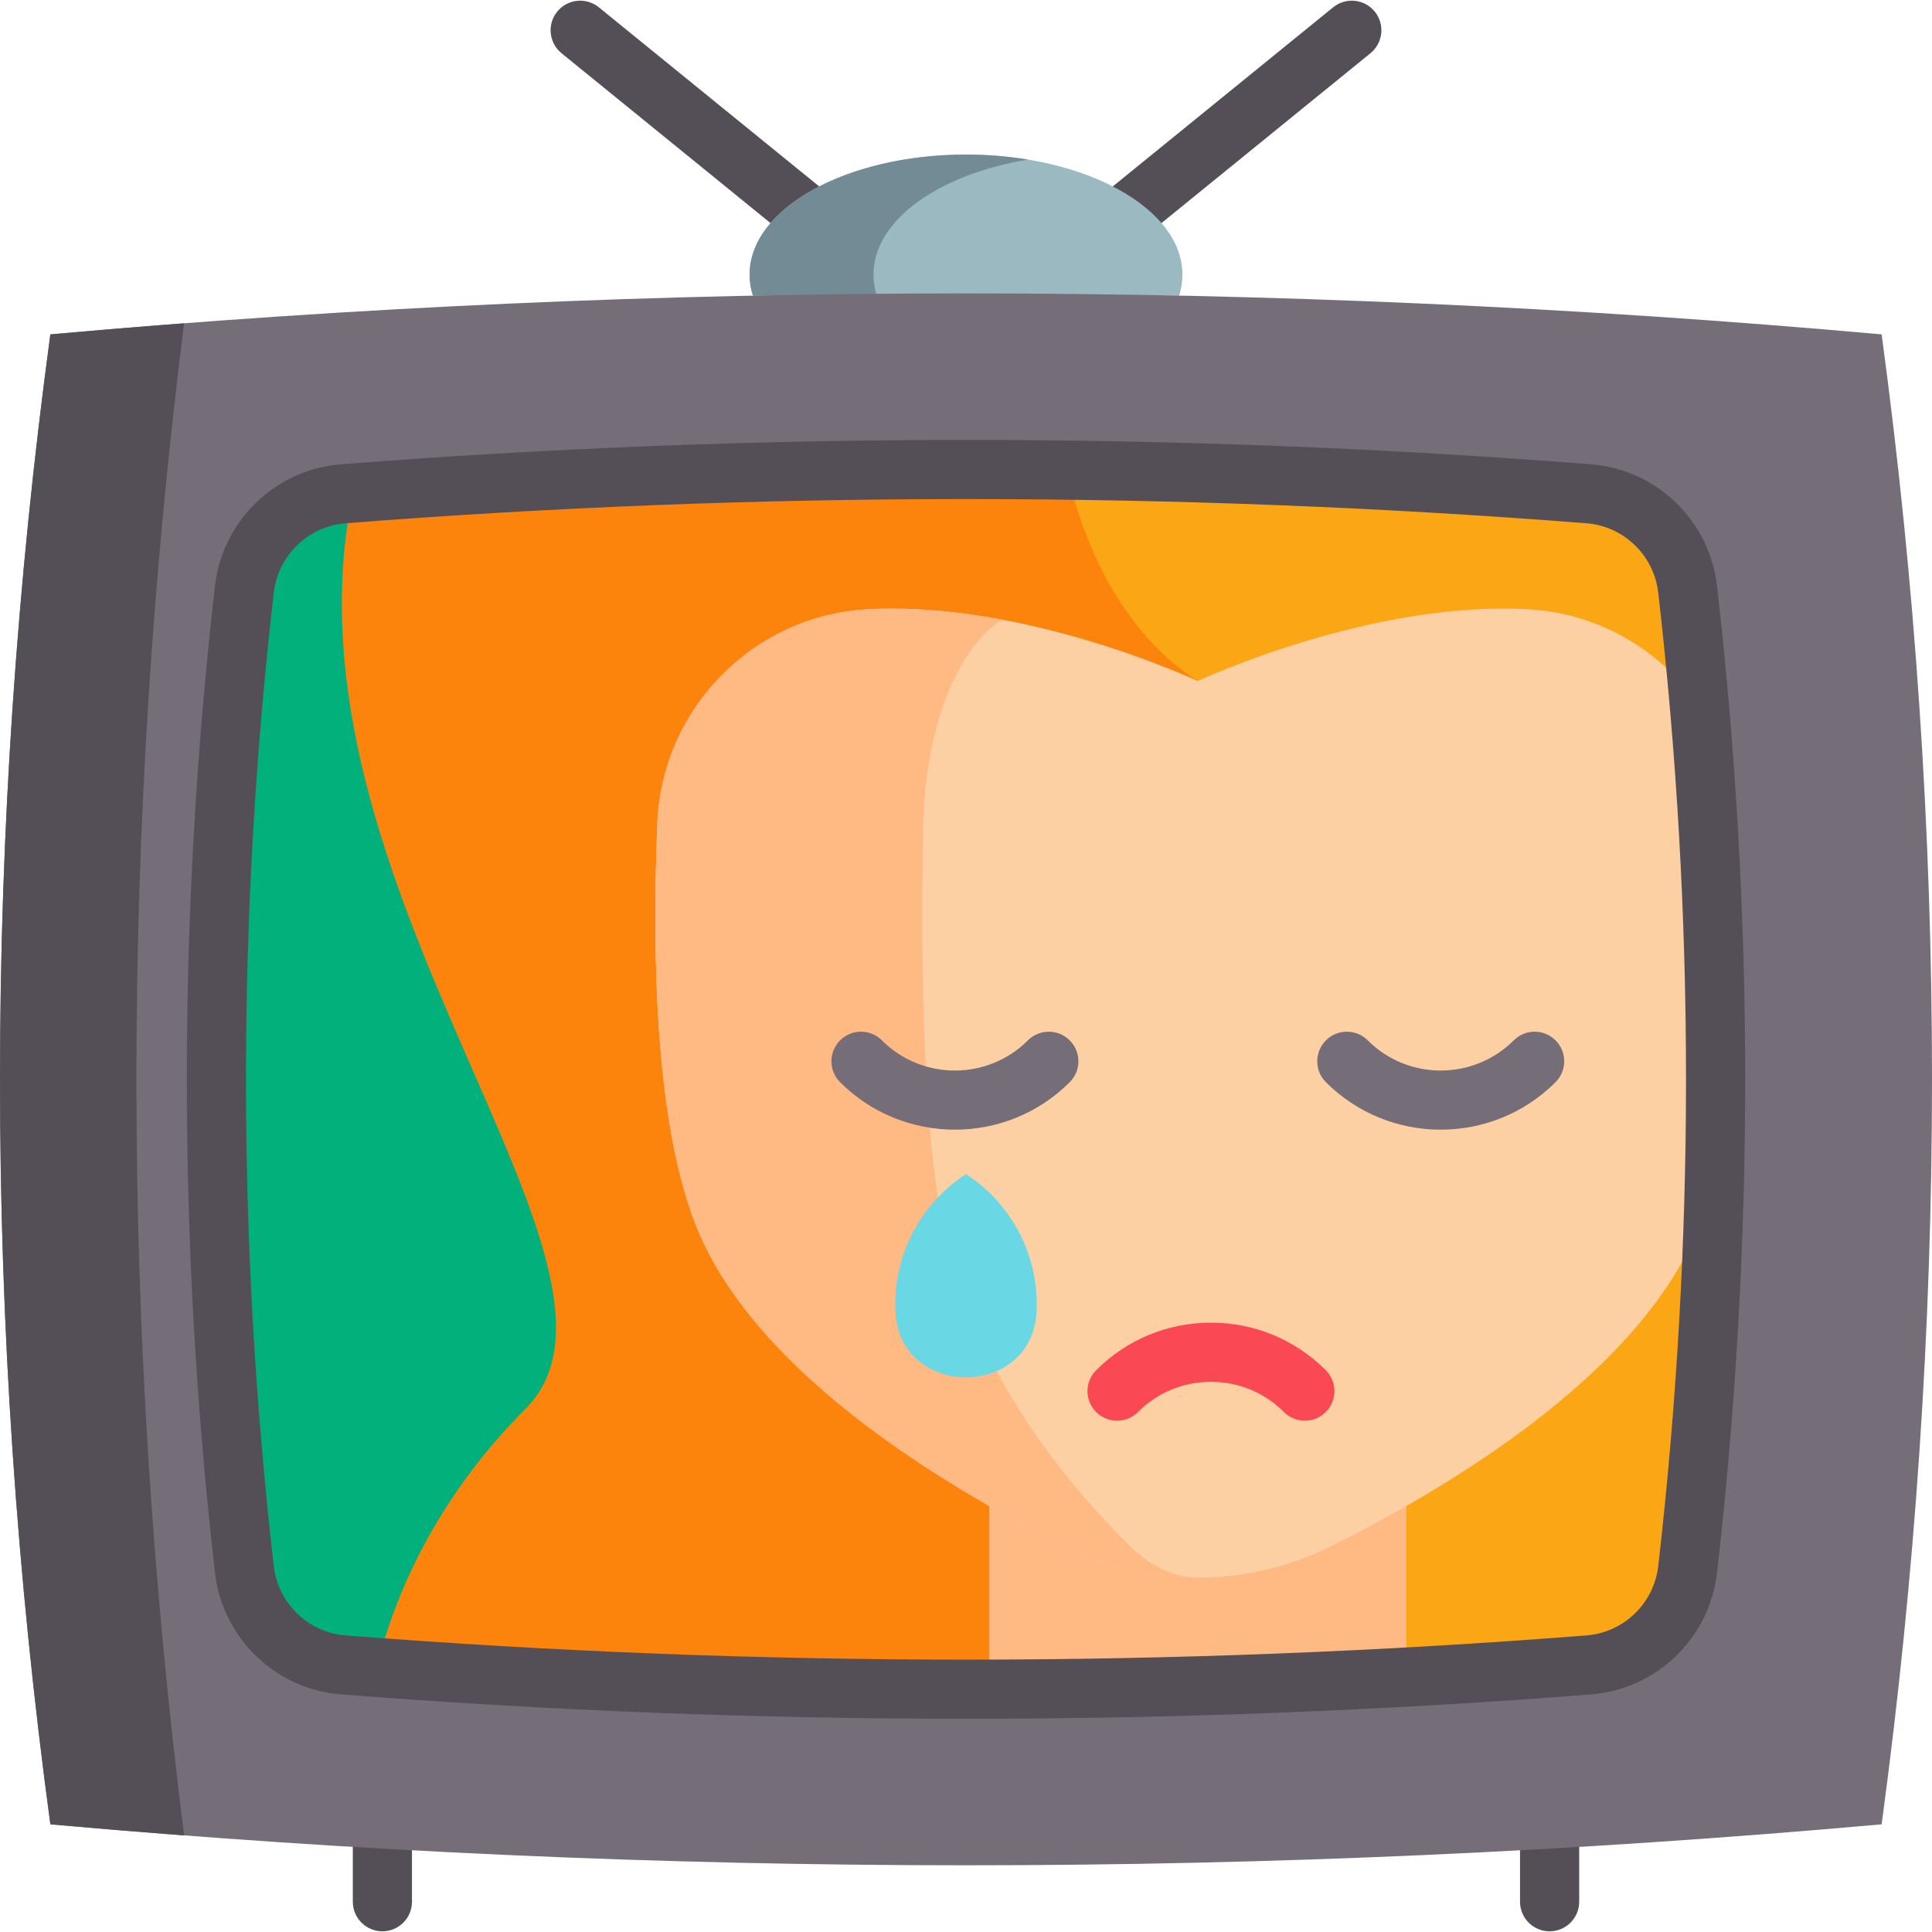
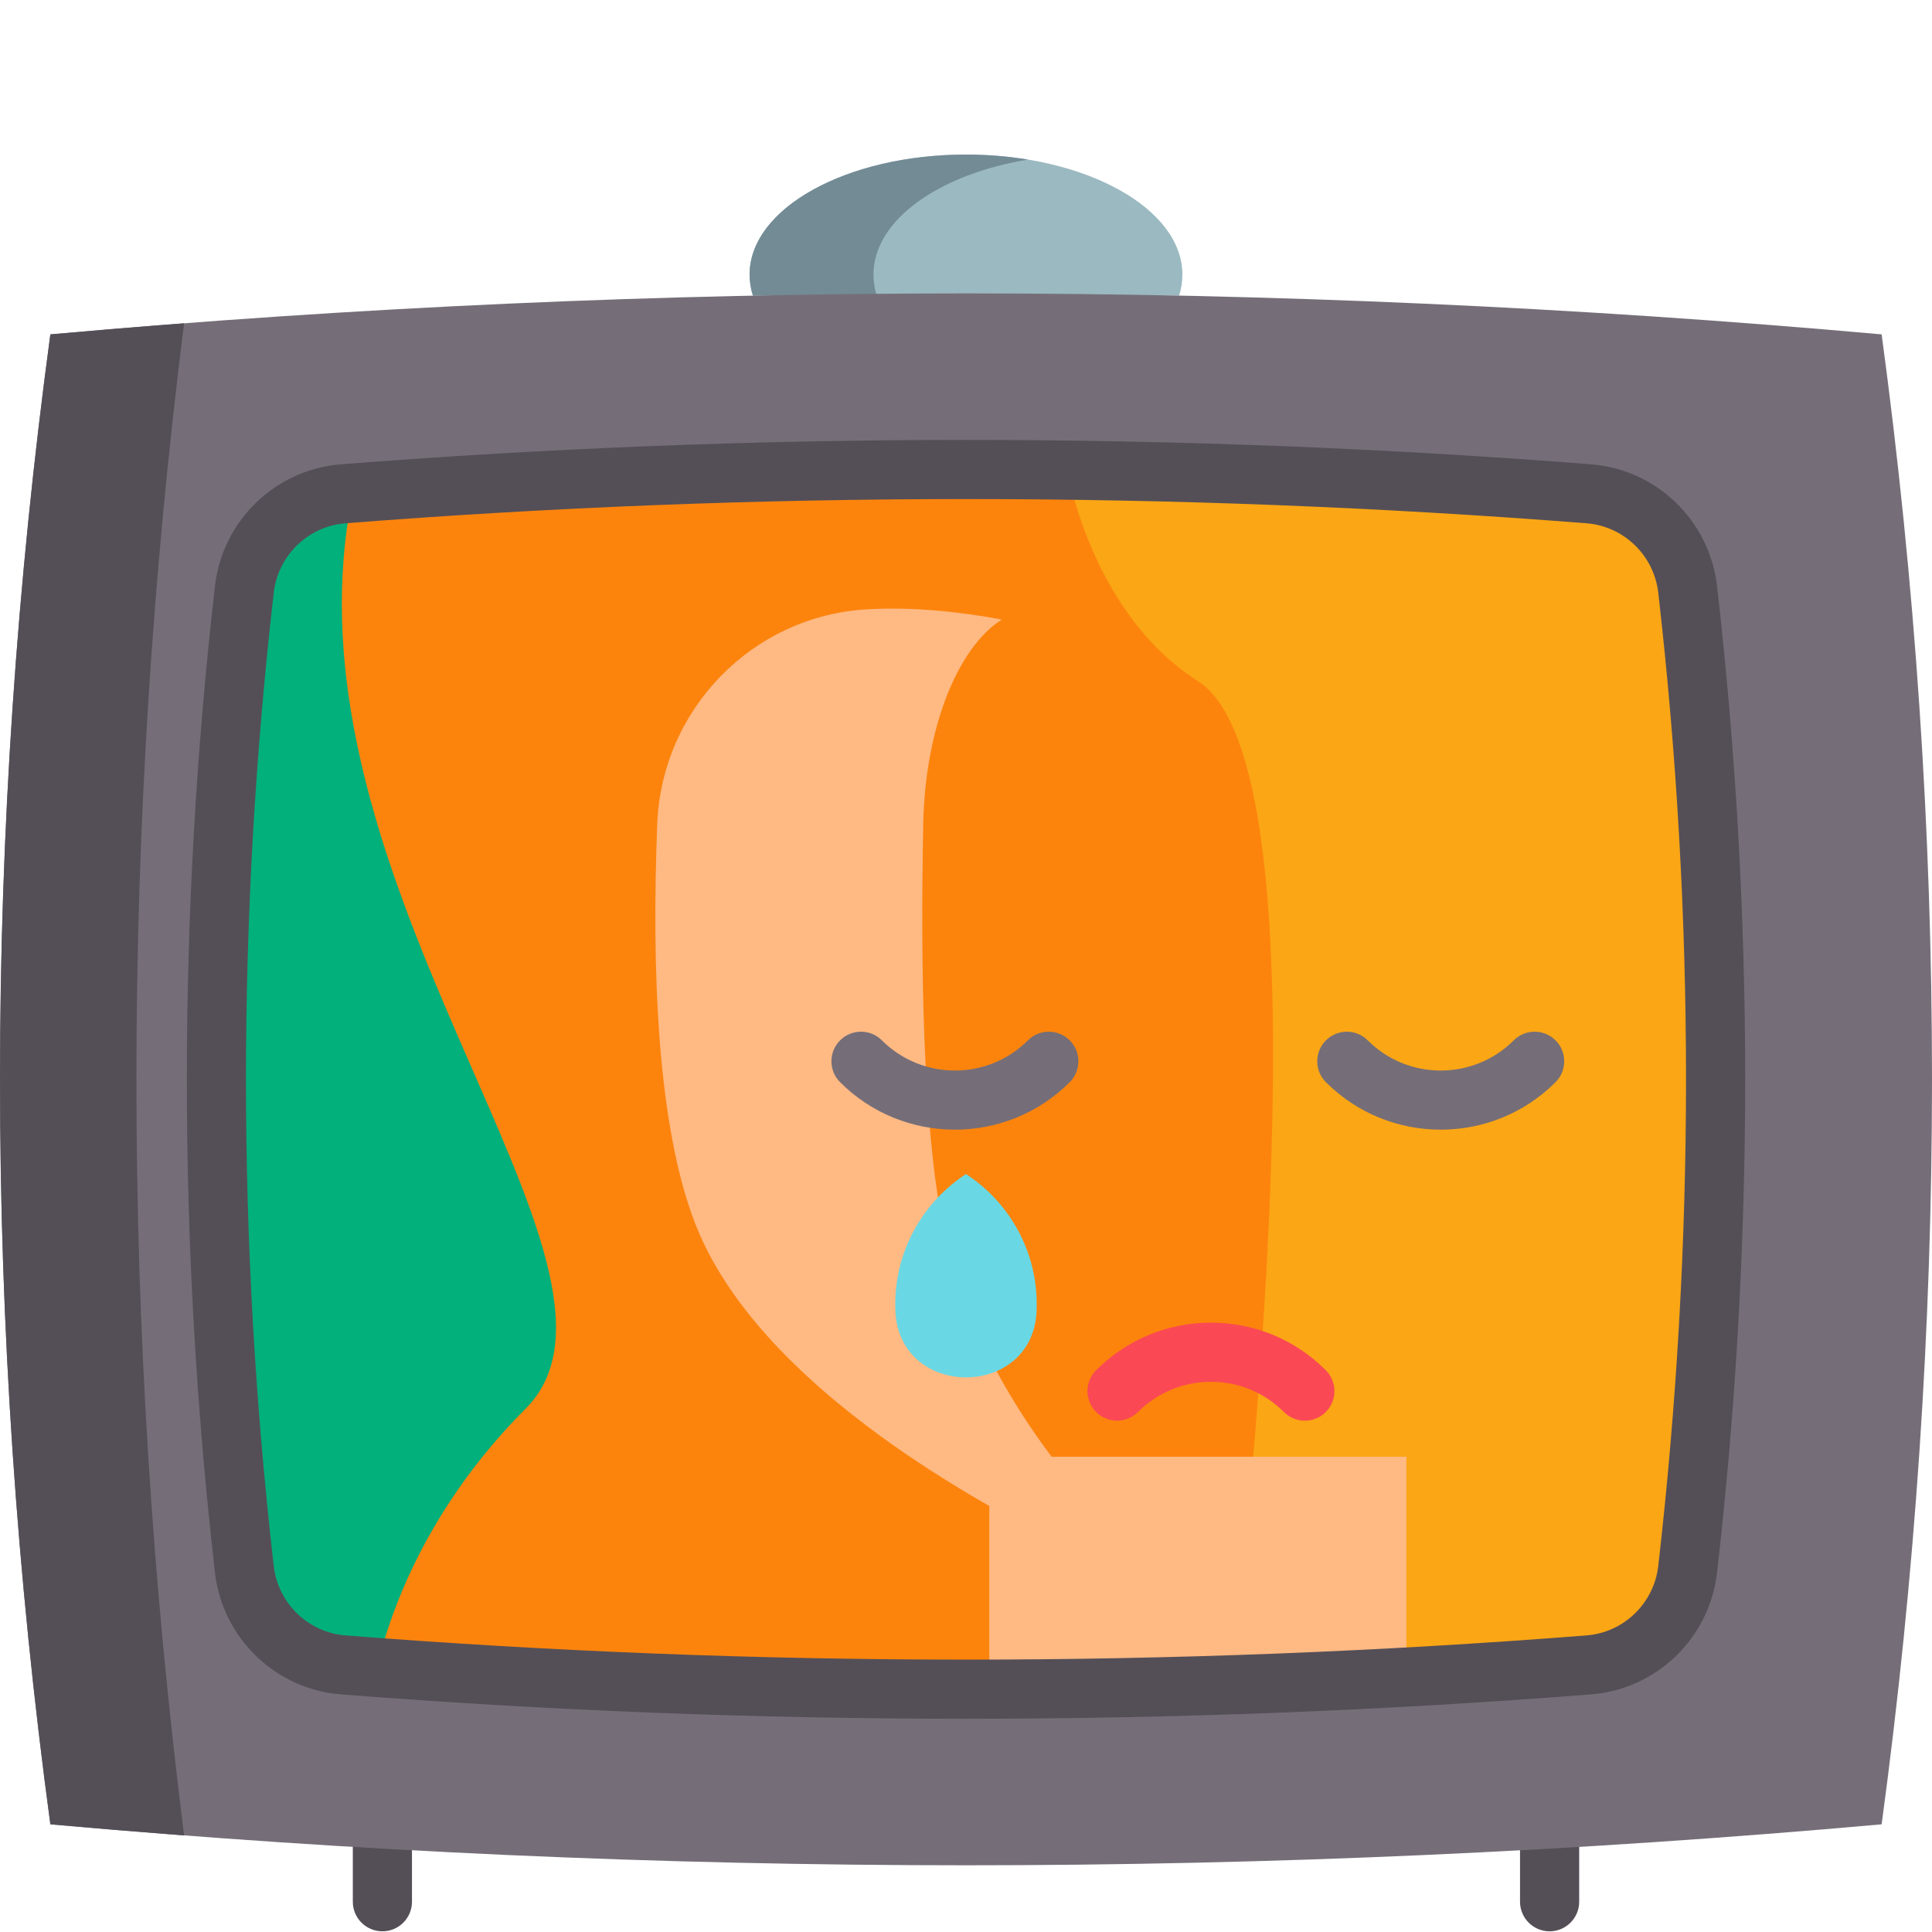
<svg xmlns="http://www.w3.org/2000/svg" id="Capa_1" enable-background="new 0 0 489.849 489.849" height="512" viewBox="0 0 489.849 489.849" width="512">
  <g fill="#544f57">
    <path d="m96.955 489.675c-4.142 0-7.5-3.358-7.5-7.5v-32.028c0-4.142 3.358-7.5 7.5-7.5s7.5 3.358 7.5 7.5v32.028c0 4.142-3.358 7.5-7.5 7.5z" />
    <path d="m392.895 489.675c-4.143 0-7.5-3.358-7.5-7.5v-32.028c0-4.142 3.357-7.5 7.5-7.5s7.5 3.358 7.5 7.5v32.028c0 4.142-3.358 7.5-7.5 7.5z" />
-     <path d="m206.092 63.125c-1.663 0-3.335-.55-4.726-1.68l-58.994-47.951c-3.214-2.612-3.702-7.336-1.089-10.55 2.613-3.215 7.336-3.702 10.55-1.089l58.994 47.951c3.214 2.612 3.702 7.336 1.089 10.55-1.481 1.824-3.644 2.769-5.824 2.769z" />
-     <path d="m283.753 63.125c-2.181 0-4.343-.946-5.825-2.77-2.612-3.214-2.124-7.938 1.09-10.55l58.994-47.951c3.216-2.613 7.939-2.124 10.551 1.089 2.612 3.214 2.124 7.938-1.09 10.55l-58.994 47.951c-1.391 1.132-3.064 1.681-4.726 1.681z" />
  </g>
  <path d="m298.953 74.954c.55-1.73.84-3.51.84-5.33 0-16.8-24.56-30.43-54.87-30.43-30.3 0-54.87 13.63-54.87 30.43 0 1.82.29 3.6.84 5.33" fill="#9bb9c1" />
  <path d="m221.463 69.624c0 1.82.29 3.6.84 5.33h-31.41c-.55-1.73-.84-3.51-.84-5.33 0-16.8 24.57-30.43 54.87-30.43 5.46 0 10.73.44 15.71 1.27-22.65 3.74-39.17 15.38-39.17 29.16z" fill="#738b95" />
  <path d="m477.081 84.779c-154.771-13.851-309.542-13.851-464.312 0-17.025 125.922-17.025 251.844 0 377.767 154.771 13.851 309.542 13.851 464.312 0 17.025-125.923 17.025-251.845 0-377.767z" fill="#756e78" />
  <path d="m46.679 465.359c-11.3-.86-22.61-1.8-33.91-2.81-17.02-125.92-17.02-251.84 0-377.77 11.3-1.01 22.61-1.95 33.91-2.81-16.12 127.79-16.12 255.59 0 383.39z" fill="#544f57" />
  <path d="m434.718 298.984c-.77 32.97-3.04 65.94-6.82 98.9-1.49 13.03-11.98 23.22-25.05 24.24-15.43 1.21-30.85 2.24-46.28 3.09-14.8.83-29.61 1.49-44.42 1.98-10.36.34-20.72.61-31.08.8-10.08.18-20.16.29-30.24.32-51.76.15-103.51-1.69-155.27-5.54-2.85-.21-5.7-.43-8.55-.65-13.07-1.02-23.56-11.21-25.05-24.24-9.49-82.81-9.49-165.63 0-248.45 1.49-13.02 11.98-23.21 25.05-24.23.83-.07 1.66-.13 2.49-.19 55.95-4.32 111.9-6.31 167.85-5.97 4.36.03 8.71.07 13.07.13 44.14.55 88.29 2.56 132.43 6.03 13.07 1.02 23.56 11.21 25.05 24.23 1.13 9.87 2.13 19.73 2.99 29.6 3.49 39.98 4.77 79.97 3.83 119.95z" fill="#02b07b" />
  <path d="m434.718 298.984c-.77 32.97-3.04 65.94-6.82 98.9-1.49 13.03-11.98 23.22-25.05 24.24-40.59 3.18-81.19 5.14-121.78 5.87l-24.82-247.34 1.1-61.61c48.5.3 97 2.35 145.5 6.16 13.07 1.02 23.56 11.21 25.05 24.23 1.13 9.87 2.13 19.73 2.99 29.6 3.49 39.98 4.77 79.97 3.83 119.95z" fill="#fba615" />
  <path d="m312.148 427.194c-10.36.34-20.72.61-31.08.8-61.84 1.11-123.67-.62-185.51-5.22 5.96-24.62 19.61-47.5 37.65-65.54 35.65-35.65-64.28-133.39-43.71-232.22 55.95-4.32 111.9-6.31 167.85-5.97 4.36.03 8.71.07 13.07.13 4.94 21.82 15.75 42.36 33.28 53.5 27.2 17.3 20.83 140.38 8.45 254.52z" fill="#fc840d" />
  <path d="m356.568 369.344v55.87c-14.8.83-29.61 1.49-44.42 1.98-10.36.34-20.72.61-31.08.8-10.08.18-20.16.29-30.24.32v-58.97z" fill="#ffb983" />
-   <path d="m434.718 298.984c-1.02 3.94-2.19 7.65-3.51 11.07-14.18 36.7-60.83 65.54-93.58 81.92-21.35 10.68-46.5 10.68-67.85 0-32.75-16.38-79.41-45.22-93.58-81.92-9.52-24.65-11.01-63.96-9.55-101.17 1.14-29.13 24.23-52.81 53.34-54.4 40.25-2.21 83.71 18.19 83.71 18.19s43.46-20.4 83.72-18.2c18.09.99 33.85 10.51 43.47 24.56 3.49 39.98 4.77 79.97 3.83 119.95z" fill="#fcd0a3" />
  <path d="m286.464 391.971c5.43 5.34 11.33 8.01 17.23 8.01-11.62 0-23.24-2.67-33.92-8.01-32.75-16.38-79.41-45.22-93.58-81.92-9.52-24.65-11.01-63.96-9.55-101.17 1.14-29.13 24.23-52.81 53.34-54.4 11.44-.63 23.13.57 34.02 2.6-11.25 7.12-19.44 27.58-19.92 51.8-.74 37.21.01 76.52 4.85 101.17 7.2 36.7 30.9 65.54 47.53 81.92z" fill="#ffb983" />
  <path d="m242.112 286.424c-10.544 0-21.084-4.012-29.111-12.039-2.929-2.929-2.929-7.677 0-10.606s7.678-2.93 10.606 0c10.204 10.202 26.807 10.204 37.011 0 2.929-2.928 7.678-2.928 10.606 0 2.929 2.929 2.929 7.678-.001 10.607-8.024 8.024-18.57 12.038-29.111 12.038z" fill="#756e78" />
  <path d="m365.289 286.424c-10.544 0-21.084-4.012-29.111-12.039-2.929-2.929-2.929-7.678 0-10.606 2.93-2.929 7.678-2.929 10.607 0 10.202 10.203 26.806 10.203 37.01 0 2.929-2.928 7.678-2.928 10.606 0 2.929 2.929 2.929 7.678-.001 10.607-8.025 8.024-18.57 12.038-29.111 12.038z" fill="#756e78" />
  <path d="m330.841 360.212c-1.919 0-3.839-.732-5.303-2.197-4.943-4.943-11.516-7.665-18.506-7.665s-13.562 2.722-18.504 7.665c-2.93 2.929-7.679 2.93-10.606 0-2.93-2.929-2.93-7.677-.001-10.606 7.776-7.776 18.114-12.059 29.111-12.059s21.336 4.283 29.111 12.059c2.93 2.929 2.93 7.677.001 10.606-1.464 1.465-3.384 2.197-5.303 2.197z" fill="#fa4954" />
  <path d="m244.925 435.79c-52.959 0-105.918-2.063-158.507-6.188-16.594-1.302-30.017-14.281-31.916-30.862-9.509-82.996-9.509-167.161 0-250.156 1.9-16.581 15.322-29.56 31.916-30.861 105.178-8.25 211.836-8.25 317.014 0 16.594 1.301 30.017 14.28 31.916 30.861 9.509 82.996 9.509 167.161 0 250.157-1.899 16.581-15.322 29.56-31.916 30.862-52.589 4.124-105.548 6.187-158.507 6.187zm0-309.255c-52.567 0-105.134 2.047-157.334 6.142-9.454.741-17.102 8.149-18.187 17.614-9.379 81.863-9.379 164.879 0 246.742 1.084 9.465 8.733 16.873 18.187 17.615 104.397 8.188 210.268 8.188 314.667 0 9.454-.742 17.103-8.15 18.188-17.615 9.379-81.863 9.379-164.879 0-246.742-1.085-9.465-8.733-16.873-18.187-17.614-.001 0-.001 0-.001 0-52.199-4.095-104.767-6.142-157.333-6.142z" fill="#544f57" />
  <path d="m226.992 330.706c0 .577.012 1.15.037 1.721.963 22.397 34.829 22.397 35.792 0 .025-.571.037-1.144.037-1.721 0-13.84-7.141-26.005-17.933-33.035-10.792 7.031-17.933 19.196-17.933 33.035z" fill="#69d8e4" />
</svg>